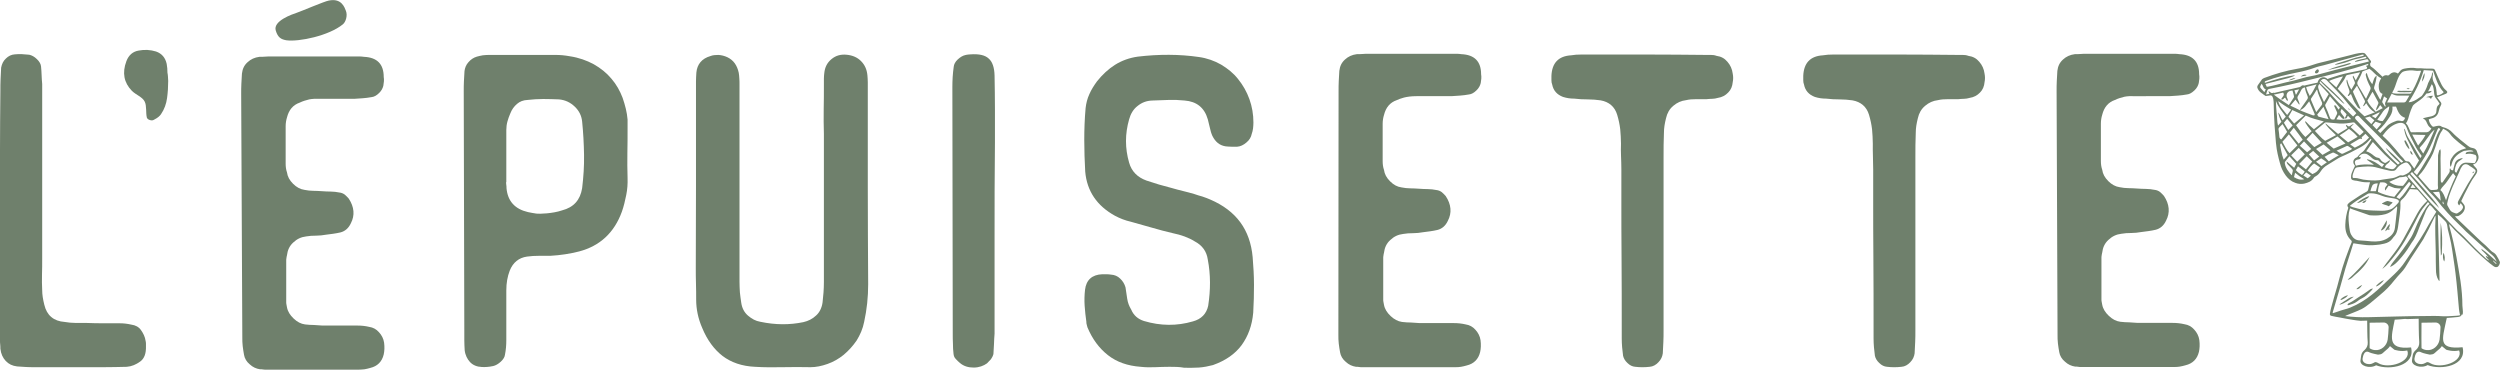
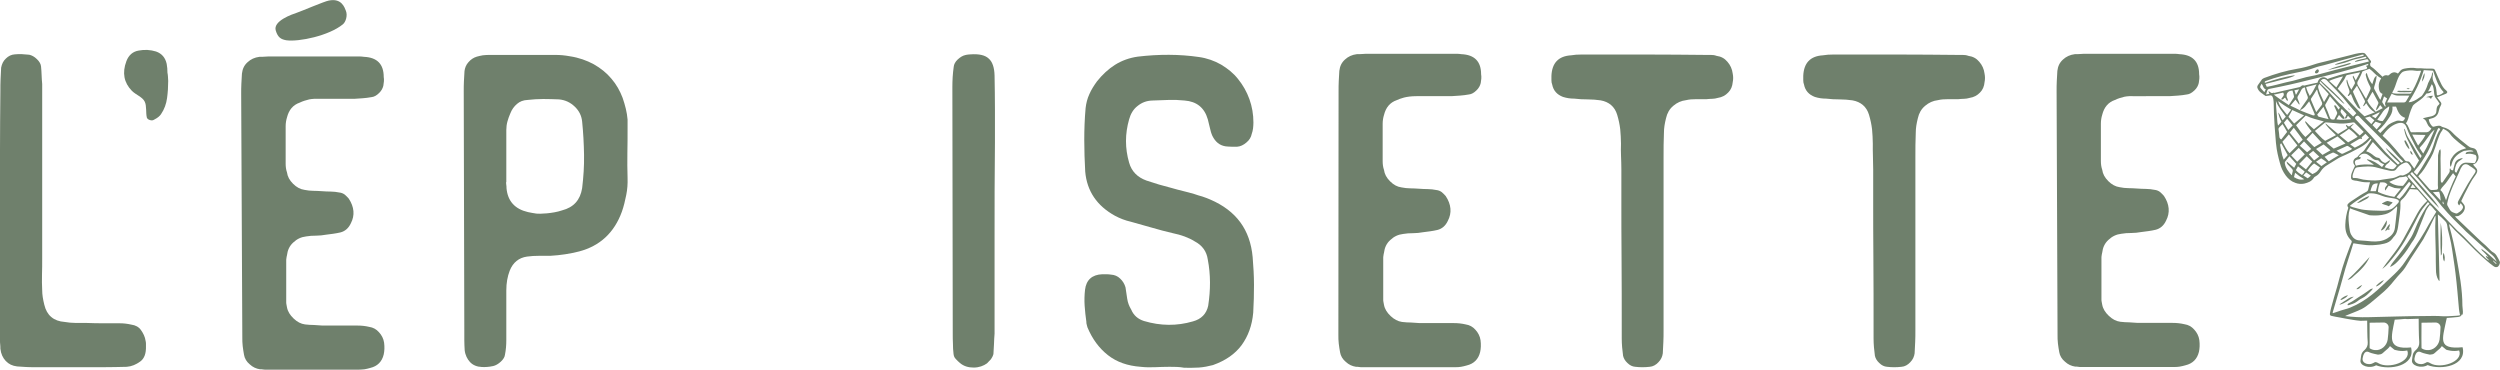
<svg xmlns="http://www.w3.org/2000/svg" version="1.1" id="Calque_1" x="0px" y="0px" viewBox="0 0 1315.4 194.6" style="enable-background:new 0 0 1315.4 194.6;" xml:space="preserve">
  <style type="text/css">
	.st0{fill:#6F806C;}
</style>
  <g>
    <g>
      <g>
        <path class="st0" d="M0,110.4c0-10.6,0-21,0-31.3s0.1-20.7,0.2-31.3c0-2.2,0-4.2,0.1-6.1c0.1-2,0.2-3.9,0.3-6.1     c0.4-2,1.1-3.5,2.5-4.8c1.3-1.3,2.9-2.1,4.7-2.2c1.2-0.1,2.5-0.2,3.8-0.1s2.6,0.2,3.8,0.3c1.3,0.3,2.7,1,4,2.3     c1.3,1.2,2.1,2.6,2.2,3.9c0.1,1.5,0.3,3.1,0.3,4.6s0.2,3.1,0.3,4.6V136c0,2.9,0,5.7-0.1,8.5s0,5.5,0.1,8.2c0,2.3,0.4,4.8,1.1,7.6     c1.3,5.6,4.9,8.7,10.8,9.1c1.8,0.3,3.6,0.5,5.4,0.5c1.7,0,3.6,0,5.4,0c3.1,0.1,6.2,0.2,9.1,0.2c3.1,0,6.2,0,9.1,0     c1.8,0,3.8,0.2,6,0.7c2.2,0.3,3.9,1.2,5.1,2.9s2.1,3.5,2.4,5.6c0.1,0.4,0.2,0.9,0.2,1.5c0,0.5,0,1,0,1.4c0.1,3.7-0.8,6.4-3,8     s-4.5,2.6-7.1,2.8c-2.2,0.1-10.2,0.2-12.2,0.2H18.2c-1.5,0-3.1,0-4.6-0.1s-3.1-0.2-4.6-0.3c-2.5-0.3-4.4-1.2-6-2.9     c-1.5-1.6-2.5-3.7-2.8-6.4c0-0.7,0-1.5-0.1-2.3C0,180.6,0,179.9,0,179.1V110.4z" />
        <path class="st0" d="M266.3,95.8c0,0.6,0,1.1,0.1,1.6s0.1,1,0.1,1.6c0.6,6.8,4.4,11,11.3,12.6c1.5,0.3,3,0.6,4.5,0.8     c1.4,0.2,8.5,0,13.4-1.7c6.2-1.6,9.6-5.5,10.6-11.7c0.7-5.9,1.1-11.6,1-17.5s-0.4-11.6-1-17.5c-0.3-3.1-1.6-5.7-3.9-7.9     s-5-3.5-8.3-3.8c-2.8-0.1-5.5-0.2-8.3-0.2s-5.5,0.2-8.3,0.5c-2.2,0.1-4,0.8-5.5,2.1s-2.7,2.9-3.5,5c-0.6,1.3-1.1,2.8-1.5,4.2     c-0.4,1.4-0.6,3-0.6,4.5v27.4H266.3z M244,48.1c0-1.8,0-3.6,0.1-5.4c0.1-1.7,0.2-3.6,0.3-5.3c0.2-1.6,0.8-3.3,2.1-4.7     c1.2-1.4,2.7-2.4,4.4-2.9c1-0.3,2.1-0.5,3.1-0.7c1-0.1,2.1-0.2,3.1-0.2h35.1c2.5,0,4.9,0.2,7.6,0.7c4.7,0.7,8.9,2.2,12.6,4.2     c3.7,2.1,6.8,4.6,9.3,7.6c2.6,3,4.5,6.4,5.9,10.1c1.3,3.8,2.3,7.6,2.6,11.4v4.6c0,4.4,0,8.8-0.1,13.1c-0.1,4.3,0,8.6,0.1,13     c0.1,3.1-0.1,6.1-0.7,9c-0.6,3-1.3,6-2.3,8.8c-4,11-11.5,18-22.5,20.9c-4.7,1.2-9.8,2-15.2,2.3c-2,0-4,0-6,0s-4.1,0.1-6.2,0.4     c-4.3,0.6-7.4,3.1-9.1,7.4c-1.2,3.1-1.8,6.5-1.8,10.4V179c0,2.6-0.2,5.1-0.7,7.6c-0.1,1.2-0.9,2.5-2.2,3.7c-1.3,1.2-2.7,2-4,2.3     c-2.3,0.5-4.3,0.6-6,0.5c-2.6-0.1-4.7-1-6.2-2.6c-1.4-1.5-2.5-3.6-2.8-6.2c-0.1-1.8-0.2-3.6-0.2-5.4c0-1.7,0-3.6,0-5.4L244,48.1z     " />
-         <path class="st0" d="M366.2,97.9V47.4c0-1.5,0-3,0-4.5c0-1.4,0.1-3,0.2-4.7c0.4-4.4,2.9-7.4,7.4-8.7c1.2-0.5,2.7-0.6,4.2-0.6     c1.6,0.1,3.2,0.5,4.7,1.2s2.9,1.8,3.9,3.2c1,1.4,1.7,3.1,2.1,5c0.1,0.9,0.3,1.8,0.3,2.9c0.1,1,0.1,2.1,0.1,3.1v20v84.1     c0,1.8,0.1,3.6,0.2,5.4c0.2,1.7,0.4,3.6,0.7,5.4c0.4,2.9,1.6,5.2,3.6,6.9s4,2.8,6.4,3.2c8,1.7,15.5,1.7,22.7,0.2     c2.6-0.6,4.8-1.7,6.7-3.5c1.8-1.6,3-4,3.4-6.9c0.4-3.4,0.7-7,0.7-10.8V70.5c-0.1-4.4-0.2-8.8-0.1-13c0.1-4.3,0.1-8.6,0.1-13     c0-1.1,0-2.2,0-3.1c0-1,0.1-2,0.2-2.9c0.3-3.1,1.5-5.5,3.8-7.4s4.9-2.6,8-2.3c3.1,0.3,5.6,1.4,7.5,3.3c2,2,3.1,4.4,3.4,7.5     c0.1,1.2,0.2,2.5,0.2,3.8s0,2.6,0,3.8c0,17.1,0,34.2,0,51.2s0.1,34.1,0.2,51.2c0,6.8-0.7,13.3-2.1,19.7c-0.7,3.7-2.2,7-4,9.9     c-2,2.9-4.2,5.3-6.8,7.5c-2.6,2.1-5.4,3.7-8.5,4.8s-6.1,1.7-8.9,1.7c-4.9-0.1-9.8-0.1-14.6,0c-4.8,0.1-9.8,0.1-14.6-0.2     c-6.9-0.3-12.6-2.3-17.1-5.7c-4.5-3.5-8.1-8.4-10.7-14.7c-2.2-5-3.2-10.1-3.2-14.9c0-2.8,0-5.5-0.1-8.4c-0.1-2.8-0.1-5.6-0.1-8.4     L366.2,97.9z" />
        <path class="st0" d="M501.1,45.8c0-3.5,0.2-7.1,0.7-10.6c0.1-1.3,0.8-2.7,2.1-3.9s2.6-2,3.9-2.3c0.6-0.1,1.1-0.3,1.6-0.3     s0.9-0.1,1.3-0.1c4.4-0.3,7.6,0.4,9.5,2.2c2,1.7,3,4.8,3.1,9c0.1,5.9,0.2,11.7,0.2,17.6s0,11.7,0,17.6     c-0.2,16.8-0.2,33.6-0.2,50.3s0,33.5,0,50.3c-0.1,1.8-0.3,3.6-0.3,5.4c-0.1,1.7-0.2,3.6-0.3,5.3c-0.3,1.1-0.8,2-1.3,2.7     c-0.6,0.7-1.3,1.4-2.1,2.2c-1.8,1.3-4.2,2.2-7,2.2s-5.2-0.7-7.2-2.4c-0.7-0.6-1.5-1.3-2.2-2.1c-0.7-0.7-1.1-1.6-1.2-2.8     c-0.2-1.6-0.3-3.4-0.3-5.3c-0.1-1.8-0.1-3.6-0.1-5.2L501.1,45.8z" />
        <path class="st0" d="M615.4,193c-2.6,0-5.1,0.1-7.6,0.2s-4.9,0.1-7.6-0.2c-6.9-0.5-12.6-2.5-17.2-6.1c-4.6-3.6-8.2-8.4-10.8-14.6     c-0.1-0.5-0.3-0.9-0.4-1.5c-0.2-0.5-0.2-1-0.2-1.5c-0.4-2.8-0.7-5.5-0.9-8.4s-0.1-5.6,0.2-8.4c0.6-5.2,3.7-8,9.1-8.2     c0.7,0,1.5,0,2.3,0s1.5,0.1,2.3,0.2c1.8,0.1,3.5,0.8,4.8,2.1c1.3,1.2,2.3,2.8,2.8,4.6c0.3,2,0.6,4,0.9,6c0.3,2,1,3.9,2.1,5.7     c1.3,3.1,3.6,5,6.7,6c8.7,2.6,17.3,2.7,25.8,0.2c4.4-1.2,7.1-4,8-8.2c1.3-8.4,1.3-16.5-0.2-24.3c-0.6-4.3-2.9-7.5-6.9-9.6     c-3.2-2-7.1-3.4-11.5-4.3c-3.7-0.9-7.4-1.8-11-2.9c-3.7-1-7.4-2.1-11-3.1c-3.1-0.7-5.9-1.8-8.5-3.2c-9.4-5.2-14.7-12.9-15.6-23.2     c-0.3-5.5-0.5-11.1-0.5-16.6s0.2-11.2,0.7-16.8c0.3-2.6,0.9-5,2-7.4c1-2.3,2.4-4.5,4-6.7c2.8-3.5,6-6.5,9.5-8.7s7.6-3.7,12-4.3     c11-1.3,21.8-1.3,32.1,0.2c4.3,0.6,8.2,2,11.7,4c3.5,2.1,6.6,4.6,9,7.7c2.5,3.1,4.5,6.6,5.9,10.5s2.1,8,2.1,12.3     c0,1.1-0.1,2.2-0.2,3.1c-0.1,1-0.4,2-0.7,2.9c-0.3,1.6-1.2,3.2-2.8,4.5c-1.5,1.3-3.2,2.1-4.8,2.2c-1,0-2.2,0-3.1,0     c-1,0-2.1-0.1-3.1-0.2c-3.1-0.5-5.3-2.3-6.9-5.5c-0.6-1.3-1-2.8-1.3-4.2c-0.3-1.4-0.7-3-1.1-4.5c-1.8-6.2-5.9-9.4-12.2-9.9     c-2.9-0.3-5.7-0.4-8.5-0.3c-2.8,0.1-5.6,0.2-8.5,0.3c-3.1,0.1-5.6,1.1-7.8,2.9c-2.2,1.7-3.6,4.1-4.4,7c-2.2,7.7-2.2,15.2,0,22.8     c1.3,4.6,4.4,7.7,9.1,9.4c2.2,0.7,4.3,1.4,6.6,2.1c2.3,0.6,4.4,1.2,6.6,1.8c2,0.6,4,1.1,6,1.6s4,1,6,1.6c1.3,0.5,2.8,0.9,4.2,1.3     c1.4,0.5,2.9,1,4.2,1.6c13.7,5.9,21,15.9,22.3,30.3c0.4,4.9,0.7,9.8,0.7,14.6s-0.1,9.6-0.4,14.6c-0.6,6.8-2.7,12.4-6.1,17.1     c-3.5,4.7-8.4,8.1-15.1,10.5c-2.3,0.6-4.7,1.1-7.4,1.3c-2.6,0.1-5.1,0.2-7.7,0.1C620.5,193,617.9,193,615.4,193z" />
        <path class="st0" d="M704.3,47.9c0-1.6,0-3.5,0.1-5.3s0.2-3.6,0.3-5.3c0.3-2.5,1.2-4.4,3-6c1.6-1.5,3.7-2.5,6.2-2.8     c1,0,2.1,0,3.1-0.1s2.1-0.1,3.1-0.1h44.2c0.7,0,1.5,0,2.3,0s1.5,0.1,2.3,0.2c6.9,0.3,10.4,3.8,10.4,10.6c0.1,0.7,0.2,1.5,0.1,2.3     c-0.1,0.7-0.2,1.5-0.3,2.3c-0.3,1.3-1,2.7-2.3,3.9c-1.2,1.2-2.6,2-3.9,2.1c-1.6,0.3-3.3,0.5-4.7,0.6s-3,0.2-4.5,0.3h-18.4     c-5.6,0-8.6,1.3-10.4,2.1c-3.5,1.2-5.7,3.8-6.7,7.8c-0.4,1.3-0.7,2.9-0.7,4.6v19.7c0,1.6,0.2,3.2,0.7,4.6c0.3,2.2,1.3,4.1,3.2,6     s3.8,2.9,6,3.2c1.5,0.3,3.1,0.5,4.6,0.5s3.1,0.1,4.6,0.2s3.1,0.2,4.6,0.2s3.1,0.2,4.6,0.5c1,0.1,2,0.5,2.8,1.1     c0.7,0.6,1.4,1.3,2.1,2.1c2.9,4.4,3.3,8.8,1.1,13c-1.2,2.6-3.1,4.2-5.5,4.8c-1.2,0.3-2.5,0.5-3.8,0.7s-2.6,0.3-3.8,0.5     c-1.6,0.3-3.5,0.5-5.2,0.5c-1.8,0-3.6,0.1-5.2,0.4c-2.6,0.3-4.8,1.3-6.8,3.2c-2,1.8-3,4.1-3.3,6.7c-0.1,0.6-0.3,1.1-0.3,1.6     c-0.1,0.4-0.1,0.9-0.1,1.3v21.6c0,0.5,0,0.9,0.1,1.3c0.1,0.5,0.2,1,0.3,1.6c0.4,2.2,1.6,4.1,3.5,5.9c1.8,1.7,3.8,2.8,6,3.1     c1.6,0.2,3.3,0.3,4.7,0.3c1.4,0.1,3,0.2,4.5,0.3H765c2,0,4.1,0.2,6.2,0.7c2,0.3,3.7,1.2,5.1,2.8c1.4,1.5,2.4,3.4,2.7,5.5     c0.3,2.3,0.2,4.4-0.2,6.2c-0.9,3.8-3.3,6.2-7.1,7.1c-0.9,0.3-2,0.5-3,0.7s-2.1,0.2-3,0.2h-49.3c-0.4,0-0.9,0-1.3-0.1     c-0.4-0.1-1-0.1-1.6-0.1c-2-0.3-3.8-1.1-5.4-2.6c-1.6-1.3-2.7-3.1-3-5c-0.3-1.5-0.5-3.1-0.7-4.6s-0.2-3.1-0.2-4.6L704.3,47.9z" />
        <path class="st0" d="M852.9,75.6c0-2.6-0.2-5.1-0.4-7.6c-0.3-2.5-0.8-4.9-1.6-7.6c-1.3-4.3-4.3-6.8-8.7-7.6     c-2.2-0.3-4.4-0.5-6.8-0.5c-2.4,0-4.7-0.1-7-0.4c-2.2,0-4.1-0.3-6-0.9c-3.2-1.2-5.1-3.4-5.7-6.5c-0.3-0.7-0.4-1.5-0.4-2.3     s0-1.5,0-2.3c0.3-6.8,3.7-10.4,10.4-10.8c1.6-0.3,3.5-0.4,5.3-0.4s3.6,0,5.2,0c10.1,0,20.1,0,30,0s19.8,0.1,29.8,0.2     c1,0,2.1,0,3.1,0s2.1,0.1,3.1,0.5c2.3,0.3,4.2,1.3,5.7,3.1c1.5,1.7,2.5,3.8,2.8,6.3c0.3,1.5,0.3,3,0,4.4c-0.2,2.2-0.9,4-2.4,5.5     c-1.4,1.5-3.3,2.5-5.4,2.8c-1,0.3-2.1,0.5-3.1,0.5s-2,0.1-2.9,0.2c-1.8,0-3.7,0-5.5,0s-3.6,0.1-5.2,0.5c-2.6,0.3-4.8,1.3-6.8,3     s-3.2,3.8-3.8,6.5c-0.7,2.8-1.1,5.2-1.1,7.6c-0.2,4.4-0.2,8.7-0.2,12.9c0,4.2,0,8.5,0,13v78c0,2.2,0,4.2-0.1,6.1     c-0.1,2-0.2,3.9-0.3,6.1c-0.2,1.6-0.9,3.3-2.3,4.7c-1.3,1.4-2.9,2.3-4.6,2.4c-2.6,0.3-5.1,0.3-7.6,0c-1.5-0.1-2.9-0.8-4.1-2     c-1.2-1.1-2-2.4-2.3-3.8c-0.4-2.9-0.7-6-0.7-9.1c0-17.1,0-31.3-0.1-42.6s-0.1-20.6-0.1-28s0-13.6,0-18.4S852.7,79.7,852.9,75.6z" />
        <path class="st0" d="M985.4,75.6c0-2.6-0.2-5.1-0.4-7.6c-0.3-2.5-0.8-4.9-1.6-7.6c-1.3-4.3-4.3-6.8-8.7-7.6     c-2.2-0.3-4.4-0.5-6.8-0.5c-2.4,0-4.7-0.1-7-0.4c-2.2,0-4.1-0.3-6-0.9c-3.2-1.2-5.1-3.4-5.7-6.5c-0.3-0.7-0.4-1.5-0.4-2.3     s0-1.5,0-2.3c0.3-6.8,3.7-10.4,10.4-10.8c1.6-0.3,3.5-0.4,5.3-0.4s3.6,0,5.2,0c10.1,0,20.1,0,30,0s19.8,0.1,29.8,0.2     c1,0,2.1,0,3.1,0s2.1,0.1,3.1,0.5c2.3,0.3,4.2,1.3,5.7,3.1c1.5,1.7,2.5,3.8,2.8,6.3c0.3,1.5,0.3,3,0,4.4c-0.2,2.2-0.9,4-2.4,5.5     c-1.4,1.5-3.3,2.5-5.4,2.8c-1,0.3-2.1,0.5-3.1,0.5s-2,0.1-2.9,0.2c-1.8,0-3.7,0-5.5,0c-1.8,0-3.6,0.1-5.2,0.5     c-2.6,0.3-4.8,1.3-6.8,3s-3.2,3.8-3.8,6.5c-0.7,2.8-1.1,5.2-1.1,7.6c-0.2,4.4-0.2,8.7-0.2,12.9c0,4.2,0,8.5,0,13v78     c0,2.2,0,4.2-0.1,6.1c-0.1,2-0.2,3.9-0.3,6.1c-0.2,1.6-0.9,3.3-2.3,4.7c-1.3,1.4-2.9,2.3-4.6,2.4c-2.6,0.3-5.1,0.3-7.6,0     c-1.5-0.1-2.9-0.8-4.1-2c-1.2-1.1-2-2.4-2.3-3.8c-0.4-2.9-0.7-6-0.7-9.1c0-17.1,0-31.3-0.1-42.6s-0.1-20.6-0.1-28s0-13.6,0-18.4     S985.3,79.7,985.4,75.6z" />
        <path class="st0" d="M1082.1,47.9c0-1.6,0-3.5,0.1-5.3s0.2-3.6,0.3-5.3c0.3-2.5,1.2-4.4,3-6c1.6-1.5,3.7-2.5,6.2-2.8     c1,0,2.1,0,3.1-0.1s2.1-0.1,3.1-0.1h44.2c0.7,0,1.5,0,2.3,0s1.5,0.1,2.3,0.2c6.9,0.3,10.4,3.8,10.4,10.6c0.1,0.7,0.2,1.5,0.1,2.3     c-0.1,0.7-0.2,1.5-0.3,2.3c-0.3,1.3-1,2.7-2.3,3.9s-2.6,2-3.9,2.1c-1.6,0.3-3.3,0.5-4.7,0.6s-3,0.2-4.5,0.3H1123     c-1.8-0.1-3.6,0-5.2,0.3c-1.6,0.4-3.4,0.9-5,1.7c-3.5,1.2-5.7,3.8-6.7,7.8c-0.4,1.3-0.7,2.9-0.7,4.6v19.7c0,1.6,0.2,3.2,0.7,4.6     c0.3,2.2,1.3,4.1,3.2,6c1.8,1.8,3.8,2.9,6,3.2c1.5,0.3,3.1,0.5,4.6,0.5s3.1,0.1,4.6,0.2s3.1,0.2,4.6,0.2s3.1,0.2,4.6,0.5     c1,0.1,2,0.5,2.8,1.1c0.7,0.6,1.4,1.3,2.1,2.1c2.9,4.4,3.3,8.8,1.1,13c-1.2,2.6-3.1,4.2-5.5,4.8c-1.2,0.3-2.5,0.5-3.8,0.7     s-2.6,0.3-3.8,0.5c-1.6,0.3-3.5,0.5-5.2,0.5c-1.8,0-3.6,0.1-5.2,0.4c-2.6,0.3-4.8,1.3-6.8,3.2c-2,1.8-3,4.1-3.3,6.7     c-0.1,0.6-0.3,1.1-0.3,1.6c-0.1,0.4-0.1,0.9-0.1,1.3v21.6c0,0.5,0,0.9,0.1,1.3c0.1,0.5,0.2,1,0.3,1.6c0.4,2.2,1.6,4.1,3.5,5.9     s3.8,2.8,6,3.1c1.6,0.2,3.3,0.3,4.7,0.3c1.4,0.1,3,0.2,4.5,0.3h18.4c2,0,4.1,0.2,6.2,0.7c2,0.3,3.7,1.2,5.1,2.8     c1.4,1.5,2.4,3.4,2.7,5.5c0.3,2.3,0.2,4.4-0.2,6.2c-0.9,3.8-3.3,6.2-7.1,7.1c-0.9,0.3-2,0.5-3,0.7s-2.1,0.2-3,0.2h-49.1     c-0.4,0-0.9,0-1.3-0.1s-1-0.1-1.6-0.1c-2-0.3-3.8-1.1-5.4-2.6c-1.6-1.3-2.7-3.1-3-5c-0.3-1.5-0.5-3.1-0.7-4.6s-0.2-3.1-0.2-4.6     L1082.1,47.9z" />
        <g>
          <path class="st0" d="M126.9,49.3c0-1.6,0-3.5,0.1-5.3s0.2-3.6,0.3-5.3c0.3-2.5,1.2-4.4,3-6c1.6-1.5,3.7-2.5,6.2-2.8      c1,0,2.1,0,3.1-0.1s2.1-0.1,3.1-0.1h44.2c0.7,0,1.5,0,2.3,0c0.7,0,1.5,0.1,2.3,0.2c6.9,0.3,10.4,3.8,10.4,10.6      c0.1,0.7,0.2,1.5,0.1,2.3c-0.1,0.7-0.2,1.5-0.3,2.3c-0.3,1.3-1,2.7-2.3,3.9c-1.2,1.2-2.6,2-3.9,2.1c-1.6,0.3-3.3,0.5-4.7,0.6      s-3,0.2-4.5,0.3h-18.4c-1.8-0.1-3.6,0-5.2,0.3c-1.6,0.4-3.4,0.9-5,1.7c-3.5,1.2-5.7,3.8-6.7,7.8c-0.4,1.3-0.7,2.9-0.7,4.6v19.7      c0,1.6,0.2,3.2,0.7,4.6c0.3,2.2,1.3,4.1,3.2,6c1.8,1.8,3.8,2.9,6,3.2c1.5,0.3,3.1,0.5,4.6,0.5s3.1,0.1,4.6,0.2s3.1,0.2,4.6,0.2      s3.1,0.2,4.6,0.5c1,0.1,2,0.5,2.8,1.1c0.7,0.6,1.4,1.3,2.1,2.1c2.9,4.4,3.3,8.8,1.1,13c-1.2,2.6-3.1,4.2-5.5,4.8      c-1.2,0.3-2.5,0.5-3.8,0.7s-2.6,0.3-3.8,0.5c-1.6,0.3-3.5,0.5-5.2,0.5c-1.8,0-3.6,0.1-5.2,0.4c-2.6,0.3-4.8,1.3-6.8,3.2      c-2,1.8-3,4.1-3.3,6.7c-0.1,0.6-0.3,1.1-0.3,1.6c-0.1,0.4-0.1,0.9-0.1,1.3v21.6c0,0.5,0,0.9,0.1,1.3c0.1,0.5,0.2,1,0.3,1.6      c0.4,2.2,1.6,4.1,3.5,5.9s3.8,2.8,6,3.1c1.6,0.2,3.3,0.3,4.7,0.3c1.4,0.1,3,0.2,4.5,0.3h18.4c2,0,4.1,0.2,6.2,0.7      c2,0.3,3.7,1.2,5.1,2.8c1.4,1.5,2.4,3.4,2.7,5.5c0.3,2.3,0.2,4.4-0.2,6.2c-0.9,3.8-3.3,6.2-7.1,7.1c-0.9,0.3-2,0.5-3,0.7      c-1,0.1-2.1,0.2-3,0.2h-49.1c-0.4,0-0.9,0-1.3-0.1c-0.4-0.1-1-0.1-1.6-0.1c-2-0.3-3.8-1.1-5.4-2.6c-1.6-1.3-2.7-3.1-3-5      c-0.3-1.5-0.5-3.1-0.7-4.6s-0.2-3.1-0.2-4.6L126.9,49.3z" />
          <path class="st0" d="M145.1,16.1c-1.6-5.1,8.7-8.6,11.1-9.4c2.4-0.8,14.5-6,16.8-6.4c6.7-1.4,8.3,3.6,9,5.4      c1,2.5-0.1,5.9-1.6,7.1c-7.3,6-23.1,9.3-29.7,8.4C147.8,20.7,146.2,19.7,145.1,16.1z" />
        </g>
        <path class="st0" d="M88.5,42.6c0,3.1-0.2,6.1-0.6,9c-0.4,3-1.4,5.9-3.2,8.5C84.1,61,83,62,81.2,62.9c-0.6,0.4-1.3,0.6-2.2,0.3     c-0.8-0.2-1.4-0.6-1.7-1.2c-0.7-2.6,0-6.3-1.2-8.6c-1.2-2.4-4.6-3.5-6.7-5.6c-4.2-4.3-5.2-9.5-2.9-15.6c1.2-3.2,3.4-5.1,6.5-5.6     c3.1-0.6,6.2-0.4,9.1,0.5c3.1,1.1,4.9,3.3,5.6,6.5c0.3,1.5,0.4,3.1,0.4,4.6C88.4,39.6,88.4,41.1,88.5,42.6z" />
      </g>
    </g>
    <g>
      <path class="st0" d="M1315.3,137.7c-0.5-1.2-1.2-2.4-1.9-3.5c-0.3-0.5-0.9-1-1.4-1.3c-0.8-0.4-1.4-1-2-1.6    c-0.7-0.7-1.4-1.4-2.1-2.1c-1.5-1.3-3-2.6-4.4-4c-3.7-3.5-7.4-7.1-11.1-10.6c-0.3-0.3-0.5-0.5-0.7-0.8c0.8-0.1,1.6,0,2.1-0.3    c1.3-0.7,2.4-1.7,2.9-3.1c0.4-1.1,0.3-2.2-0.5-3.1c-0.4-0.5-0.8-1-1.2-1.5c0.6-1.2,1.1-2.4,1.7-3.6c1.8-3.4,3.4-7,5.8-10.1    c0.3-0.4,0.5-0.8,0.7-1.2c0.4-0.9,0.3-1.7-0.4-2.5c-0.6-0.5-1-1.2-1.6-1.8c0.3-0.2,0.6-0.3,0.8-0.4c0.4-0.2,0.8-0.4,1-0.7    c1.1-1.4,1.5-2.9,0.7-4.5c-0.1-0.2-0.1-0.4-0.2-0.6c-0.3-1.5-1.2-2.4-2.8-2.6c-0.8-0.1-1.5-0.5-2.1-1c-1.3-1.1-2.7-2.1-4-3.2    c-1.4-1.2-2.9-2.4-4.1-3.7c-1.4-1.6-3.1-2.5-5.1-3c-0.2-0.1-0.5-0.1-0.6-0.2c-0.6-0.6-1.4-0.6-2.1-0.5c-0.6,0.1-1.3,0.2-1.9,0.4    c-0.5,0.2-0.9,0-1.2-0.3c-0.9-1-1.5-2.1-1.7-3.5c0.5-0.2,1-0.4,1.5-0.5c2.2-0.5,3.4-1.9,3.8-4c0.2-1,0.6-2,1.1-2.9    c0.4-0.7,0.3-1.2-0.2-1.8c-0.7-0.8-1.2-1.7-1.8-2.4c1.7-0.7,3.2-1.3,4.7-1.9c0.8-0.4,0.9-1,0.2-1.6c-1.4-1.1-2.3-2.5-3-4.1    c-1-1.9-1.8-4-2.7-6c-0.6-1.4-0.7-1.5-2.2-1.5c-0.7,0-1.4,0-2.1,0c-1.2,0-2.4-0.1-3.7-0.2c-0.7,0-1.4,0.1-2,0    c-2.1-0.4-4.3-0.2-6.4,0.2c-0.9,0.2-1.7,0.5-2.3,1.3c-0.3,0.4-0.7,0.8-1.1,1.3c-1.2-0.8-2.3-0.9-3.5-0.2c-0.4,0.2-0.7,0.6-1.1,0.9    c-0.2,0.2-0.6,0.4-0.8,0.3c-1-0.3-1.9-0.1-2.7,0.7c-0.6-0.6-1.2-1.1-1.8-1.7c-1.4-1.3-2.7-2.7-4.3-3.7c-0.2-0.1-0.4-0.5-0.4-0.7    c0-0.5-0.2-1,0.3-1.4c0.2-0.1,0.2-0.7,0-0.9c-0.9-1.2-1.8-2.4-2.8-3.6c-0.4-0.5-1-0.6-1.7-0.6c-2.4,0.1-4.7,0.8-7,1.4    c-4.1,1-8.2,2.1-12.3,3.1c-2,0.5-4,0.9-6,1.6c-2.9,1-5.9,1.8-9,2.3c-5.9,1-11.6,2.7-17.2,4.8c-0.4,0.2-0.9,0.4-1.2,0.7    c-0.8,1-1.4,2.1-2.2,3.1c-0.4,0.6-0.4,1.2-0.1,1.8c0.5,1.2,1.4,2,2.5,2.7c0.5,0.4,1,0.8,1.7,1.2c0.6-0.1,1.5-0.1,2.3-0.3    c0.7-0.1,1,0.2,1.3,0.7c0.5,1,0.5,1.9,0.6,2.9c0.1,4.1,0.2,8.2,0.5,12.4c0.2,3,0.5,5.9,0.7,8.9c0,0.3,0.1,0.6,0.1,0.8    c0.3,3.4,1.1,6.6,2,9.9c0.6,2.4,1.6,4.6,3.1,6.6c1.3,1.7,2.9,3.1,5,3.8c1.5,0.6,3.1,0.7,4.7,0.4c2-0.5,3.8-1.1,5-3    c0.2-0.4,0.7-0.7,1.1-0.9c1.1-0.6,1.9-1.5,2.6-2.6c0.9-1.4,2.1-2.5,3.5-3.3c1.7-1,3.3-2,5-3.1c0.6-0.4,1.3-0.8,2-1.1    c3.5-1.5,6.9-3.2,10.2-5c1.6-0.9,3.2-2,4.4-3.4c0.3-0.4,0.7-0.8,1.1-1.2c0.7,0.3,0.3,0.7,0.1,1c-1.1,1.7-2.3,3.3-3.4,5    c-0.4,0.5-0.8,0.9-1.4,1.3s-1.2,1-1.7,1.6c-0.3,0.4-0.5,0.8-1.1,1c-1.5,0.6-2.1,2.4-1.1,3.8c0.2,0.3,0.3,0.5,0.4,0.6    c-0.6,1.3-1.3,2.5-1.7,3.7c-0.3,0.7-0.4,1.5-0.4,2.3c0,1.1,0.5,1.4,1.5,1.6c0.5,0.1,0.9,0.2,1.4,0.2c1.9,0.4,3.7,0.9,5.6,0.8    c0.5,0,1,0,1.5,0c-0.3,1.3-0.7,2.4-0.9,3.6c-0.1,0.6-0.4,1.1-1,1.4c-1.1,0.6-2.2,1.2-3.3,1.9c-1.7,1.1-3.4,2.2-5,3.3    c-0.5,0.3-0.9,0.7-1.3,1.1c-0.5,0.5-0.5,0.9-0.2,1.6c0.1,0.2,0.2,0.4,0.3,0.5c-1,3-1.5,5.9-1.6,8.9c-0.1,3.2,0.7,6,3.1,8.3    c0.4,0.3,0.3,0.7,0.2,1.1c-0.6,1.4-1.2,2.8-1.7,4.3c-1.1,2.9-2.2,5.9-3.1,8.9c-1,3.3-1.9,6.7-2.8,10.1c-1.1,3.7-2.2,7.5-3.2,11.2    c-0.3,1-0.4,1.9-0.6,2.9c-0.1,0.7,0.1,1,0.8,1.2c1.4,0.3,2.7,0.6,4.1,0.8c2.4,0.5,4.8,0.9,7.2,1.3c1.3,0.2,2.6,0.4,4,0.5    c0,0,1.5,0,3.5-0.1l0,0c0.1,3.7,0,7.9,0.3,11.5c0.1,1.5-0.5,2.9-1.6,3.9c-2.2,1.8-1.8,3.3-2.2,5.4c-0.6,3,4.8,4.7,8.2,2.7    c7.1,2.8,20.8,0.4,18.4-9.4c-12.9,1.3-10.4-5.4-8.6-14.6c1.8-0.1,3.6-0.2,5.4-0.4c0.3,0,0.6,0,1,0.1l6.2-0.2c0-0.1,0,8.7,0.3,12.4    c0.1,1.5-0.5,2.9-1.6,3.9c-2.2,1.8-1.8,3.3-2.2,5.4c-0.6,3,4.8,4.7,8.2,2.7c7.1,2.8,20.8,0.4,18.4-9.4    c-13.2,1.3-10.6-4.2-8.7-13.7l0.4-1.7c1.9-0.1,3.8-0.3,5.8-0.5c0.5,0,0.9-0.2,1.4-0.4c0.4-0.2,0.6-0.5,0.4-0.9    c0.5,0.4,0.7,0,0.8-0.4c0.1-0.7,0.1-1.3,0-2c0-0.8-0.2-1.5-0.2-2.3c0-4.3-0.4-8.6-1-12.9c-0.6-4.2-1.4-8.4-2.1-12.5    c-0.5-2.8-1.1-5.5-1.7-8.3c-0.6-2.7-1.3-5.3-2-7.9c-0.1-0.3-0.1-0.7-0.2-1.3c0.5,0.5,0.9,0.8,1.2,1.2c0.6,0.7,1.2,1.4,1.8,2    c1.6,1.6,3.2,3,4.8,4.6c3.9,4,7.8,7.9,12,11.5c1.1,1,2.3,1.9,3.5,2.8c0.3,0.2,0.6,0.4,0.9,0.5s0.7,0.1,1,0    C1314.6,140.5,1315.6,138.6,1315.3,137.7z M1301.8,88.9c0.9,0.7,1,1.1,0.4,2.1c-0.7,1.1-1.5,2.2-2.2,3.3c-0.5,0.8-1,1.6-1.5,2.4    c-1.7,2.9-3.3,5.9-4.9,8.8c-0.6,1.1-0.6,1.6,0.3,2.6c0.3-0.4,0.5-0.8,0.8-1.2c0.3,0.4,0.6,0.7,0.8,1c0.6,0.8,0.6,1.3,0,2.2    c-0.6,1-1.6,1.5-2.5,2.1c-0.2,0.1-0.6,0.2-0.8,0.1c-1.2-0.4-2.4-0.7-3.1-1.8c-0.5-0.8-0.9-1.6-1.4-2.5c-0.1-0.3-0.1-0.6-0.1-0.9    c0.3-1.2,0.5-2.5,0.9-3.7c1.2-3.6,2.7-7,4.3-10.4c0.7-1.4,1.3-2.9,1.9-4.3c0.2-0.4,0.4-0.7,0.6-1c1.1-1.8,2.8-1.6,4.3-0.3    C1300.4,87.8,1301.1,88.4,1301.8,88.9z M1284,100c0.9-1.7,2.4-2.8,3.4-4.3s2.1-3,3.3-4.6c0.5,0.6,0.9,1.1,1.4,1.7    c-2,4-3.6,8.1-5.1,12.6C1286.2,103.4,1285.7,101.4,1284,100z M1285.9,107.5c-0.8-0.3-0.9-0.8-0.5-1.6    C1285.6,106.5,1285.8,106.9,1285.9,107.5z M1284.2,105.6c-1.3-1.4-2.7-2.9-4.1-4.5c1.2-0.1,2.2-0.1,3.3-0.2    C1283.9,102.4,1284.1,103.9,1284.2,105.6z M1285,68.6c0.2-0.2,0.3-0.6,0.4-0.9c1.3,0.6,2.6,1.3,3.5,2.5c1.3,1.9,3,3.3,4.8,4.8    c1.2,1,2.6,2,3.9,3c-0.9,0.3-1.7,0.5-2.5,0.8c-2.4,1-4.2,2.6-5.4,4.8c-0.7,1.2-0.8,2.6-0.4,4.2c0.5-0.5,0.6-1.1,0.7-1.6    c0.9-3.5,3.4-5.4,6.4-6.8c1.4-0.1,2.9-0.6,4.3-0.2c0.2,0.1,0.4,0.2,0.6,0.3c0,0,0.1,0.1,0.1,0.2c-3.5,0.1-3.9,0.2-4.1,1.4    c0.8-0.1,1.7-0.3,2.5-0.2c0.9,0.1,1.8,0.3,2.6,0.6c0.3,0.1,0.5,0.6,0.6,0.9c0.2,1.1-0.1,2-0.6,3c-0.2,0.4-0.6,0.5-1,0.4    c-1.1-0.1-2.1-0.1-3.2-0.2c-1.8-0.2-3.2,0.6-4.1,2.1c-0.5,0.9-1,1.8-1.4,2.7c-0.1,0.2-0.2,0.3-0.3,0.5c-0.6-0.3-0.9-0.7-0.8-1.3    c0.3-2.1,0.8-4.1,2.8-5.2c0.6-0.3,1.1-0.8,1.5-1.3c-1.8,0.3-3.5,0.9-4.2,2.7c-0.4,1.2-0.6,2.4-1,3.8c-0.7,0.1-1.3-0.2-1.6-1.2    c-0.1,0.5-0.3,0.8-0.2,1c0.2,0.7-0.1,1.3-0.5,1.9c-1,1.5-2.1,3-3.1,4.5c-0.1,0.2-0.3,0.3-0.5,0.4c-0.6-0.4-0.6-1-0.6-1.5    c0-3.8,0-7.5-0.1-11.3c0-1.2,0.1-2.4,0.1-3.6c0-0.4-0.1-0.7-0.2-1.3c-0.3,0.4-0.6,0.5-0.6,0.7c-0.2,0.8-0.5,1.7-0.6,2.5    c0,5.1-0.1,10.4-0.1,15.7c0,0.5,0.1,0.9,0.1,1.4s-0.2,0.9-0.7,1c-0.9,0.1-1.8,0.2-2.7,0.2c-0.3,0-0.8-0.2-1-0.4    c-2-2.2-4-4.5-6-6.8c0.1-0.2,0.3-0.5,0.4-0.6c2.1-2,3.5-4.5,4.9-7c0.9-1.5,1.8-3,2.5-4.6c0.9-2.2,1.6-4.5,2.3-6.7    C1283.2,72,1283.8,70.1,1285,68.6z M1282.5,68.2c0.1-0.3,0.4-0.6,0.6-0.9c0.3,0.2,0.6,0.4,0.8,0.5c0,0.2,0,0.2,0,0.3    c-1.2,1.6-1.8,3.4-2.5,5.2c-0.9,2.6-1.5,5.3-2.9,7.8c-1.4,2.4-2.8,4.7-4.2,7c-0.8,1.3-1.7,2.6-2.6,4c-0.6-0.6-1.1-1.1-1.7-1.6    c0.2-0.3,0.5-0.6,0.7-0.8c2.6-3,4.7-6.3,6.6-9.7c1-1.8,1.8-3.8,2.7-5.7C1280.8,72.2,1281.7,70.2,1282.5,68.2z M1207.8,52.4    c0.6,0.9,1.3,1.7,1.9,2.6c0.1-0.1,0.2-0.1,0.3-0.2c-0.3-0.9-0.6-1.8-1-2.7c-0.3-0.6-0.2-1.1,0.1-1.6c0.6-1,1.2-2,1.7-3.1    c0.4-0.8,1-1.3,2-1.4c0.1,1.6,0.7,3,1.3,4.5c0.3,0.7,0.3,1.2-0.2,1.9c-1.1,1.5-2.2,3.1-3.3,4.7c-0.2,0.3-0.3,0.6-0.5,0.9    c-0.7-0.4-1.5-0.7-2.2-1.1c-0.9-0.4-1.8-0.8-2.8-1.3C1206,54.5,1206.9,53.5,1207.8,52.4z M1207.2,47.5c0.8-0.2,1.5-0.3,2.5-0.5    c-0.6,1-1,1.9-1.5,2.7c-0.1,0-0.2,0-0.3,0C1207.7,48.9,1207.5,48.2,1207.2,47.5z M1233.4,61.6c-0.4-0.6-0.9-1.1-1.3-1.7    c-0.8-1.1-0.8-1.2,0-2.6c0.9,1,1.7,1.9,2.6,2.8c-0.3,0.7-0.6,1.5-1,2.2c1.2,0.3,1.2-0.8,1.7-1.4c0.6,0.6,1.1,1.2,1.7,1.8    c-2.6,0.2-5.1,0.6-7.8,0.1c0.5-0.8,1-1.6,1.4-2.3c0.6,0.6,1,1.1,1.5,1.6c0.4,0.3,0.9,0.8,1.4,0.2    C1233.6,62.1,1233.5,61.8,1233.4,61.6z M1230.6,57.7c-0.9-0.7-1.1-1.9-2-2.4c-0.5,0.2-0.5,0.5-0.3,0.8c0.4,0.9,0.8,1.7,1.2,2.6    c0.3,0.5,0.3,0.9,0.1,1.4c-0.5,0.9-0.9,1.8-1.4,2.8c-0.2,0-0.4,0-0.6,0c-0.9,0.1-1.5-0.3-1.8-1.3c-0.6-1.9-1.4-3.7-2.2-5.5    c-0.3-0.6-0.2-1.1,0.2-1.6c0.6-0.9,1-1.9,1.6-2.9c0.2-0.3,0.3-0.6,0.5-1c1.8,2.1,3.5,4.1,5.3,6.1    C1230.9,56.9,1230.8,57.2,1230.6,57.7z M1212.3,60.7c-1.7,1.4-3.4,2.8-5.2,4.3c-1-1.1-2-2.3-3-3.5c0.7-1.2,1.3-2.4,2-3.6    C1208.2,58.8,1210.2,59.8,1212.3,60.7z M1210.1,58c1.1-0.4,2-1.1,2.8-2c0.7-0.8,1.3-1.8,2.1-2.7c0.2,0.4,0.3,0.8,0.5,1.1    c0.8,1.8,1.5,3.6,2.3,5.4c0.1,0.2,0.1,0.5,0.1,0.8c-0.3,0-0.6,0.2-0.9,0.1c-2-0.7-4-1.5-6-2.3C1210.7,58.1,1210.4,58.1,1210.1,58z     M1211.6,73.5c-0.7,0.7-1.4,1.3-2.1,2.1c-1.6-1.9-3.1-3.8-4.7-5.8c0.7-0.9,1.4-1.7,2.1-2.6C1208.5,69.3,1210.1,71.4,1211.6,73.5z     M1212.3,74.4c1.3,1.4,2.5,2.7,3.8,4c-0.8,0.6-1.6,1.2-2.2,1.7c-1.3-1.1-2.5-2.2-3.8-3.4C1210.9,75.9,1211.6,75.2,1212.3,74.4z     M1213.6,73.3c1.1-1.2,2.1-2.2,3.2-3.4c1.6,1.8,3.2,3.4,4.8,5.2c-1.3,0.8-2.5,1.5-3.9,2.3C1216.3,76,1214.9,74.7,1213.6,73.3z     M1213.1,63.8c-0.1,0-0.2,0.1-0.2,0.1c0.1,0.3,0,0.6,0.2,0.8c0.6,1,1.3,2,2,2.9c0.3,0.5,0.7,0.9,1.2,1.4c-1.1,1.1-2.1,2.1-3.3,3.1    c-1.9-1.8-3.3-3.9-4.9-6.2c1.7-1.7,3.4-3.4,5.1-5.1c3,1.5,6.2,2.2,9.5,3.1c-1.8,1.4-3.5,2.7-5.2,4.1    C1215.9,66.7,1214.5,65.3,1213.1,63.8z M1220,61.4c-0.3-0.1-0.5-0.7-0.8-1.1c1.1-1.4,2.2-2.7,3.3-4.1c0.9,2.2,1.7,4.2,2.7,6.5    C1223.3,62.2,1221.6,61.9,1220,61.4z M1222.8,53.7c-1.1-2.6-2.4-4.8-3-7.3c-0.2-0.8-0.1-1.5,0.6-2.2c1.7,1.8,3.3,3.6,4.9,5.3    C1224.4,51,1223.6,52.3,1222.8,53.7z M1221.7,53.8c0.2,0.6,0.2,1.1-0.2,1.6c-0.9,1.1-1.8,2.3-2.8,3.6c-0.5-1.2-1-2.4-1.5-3.5    c-0.4-0.9-0.8-1.9-1.2-2.8c-0.1-0.3-0.2-0.6,0.1-1c1-1.4,1.9-2.9,2.8-4.4c0-0.1,0.1-0.1,0.3-0.1    C1219.6,49.5,1220.8,51.6,1221.7,53.8z M1215.3,50.5c-0.8-1.5-1.5-3-1.9-4.7c1.8-0.5,3.6-0.9,5.5-1.4    C1217.7,46.5,1216.9,48.6,1215.3,50.5z M1205.5,57.7c-0.7,0.9-1.3,1.8-2.1,2.8c-1.8-2.4-4-4.4-4.7-7.3c1.1,0.8,2.2,1.6,3.3,2.3    C1203.1,56.2,1204.2,56.9,1205.5,57.7z M1206.3,66c-0.8,0.8-1.5,1.5-2.3,2.4c-0.8-1.3-1.6-2.6-2.3-3.8c0.6-0.7,1.1-1.4,1.7-2.1    C1204.4,63.7,1205.3,64.8,1206.3,66z M1204.3,70.7c1.5,1.9,3,3.8,4.5,5.8c-1.4,1.4-2.7,2.7-4.1,4.1c-1.7-1.7-2.6-3.9-3.8-6    C1202.1,73.4,1203.1,72.1,1204.3,70.7z M1209.5,77.8c0.9,1,2.1,2.1,3.2,3.4c-1.4,1.4-2.7,2.6-4,3.9c-1.1-1.1-2.2-2.3-3.2-3.4    C1206.9,80.4,1208.2,79.1,1209.5,77.8z M1209.1,87.5c1.2,0.9,2.4,1.8,3.5,2.7c-0.2,0.8-0.8,1.3-1.4,1.9c-1.2-0.7-2.3-1.5-3.2-2.6    C1208.4,88.8,1208.8,88.1,1209.1,87.5z M1209.7,86.3c1.4-1.4,2.7-2.7,4-4.1c1,1,1.9,1.9,2.9,2.8c-1.1,1.4-2.2,2.7-3.3,4.1    C1212.2,88.2,1211,87.3,1209.7,86.3z M1214.8,81.2c0.7-0.5,1.5-1.2,2.3-1.8c1.1,1.1,2.1,2,3.2,3c-0.9,0.7-1.7,1.3-2.7,2    C1216.7,83.4,1215.8,82.3,1214.8,81.2z M1218.6,78.4c1.4-0.9,2.7-1.6,4-2.4c1.3,1.1,2.4,2,3.6,3.1c-1.4,0.8-2.7,1.6-4.2,2.4    C1220.9,80.5,1219.9,79.5,1218.6,78.4z M1224.2,75.1c2-1.1,3.8-2.2,5.7-3.3c1.4,1.2,2.7,2.3,4.2,3.7c-2.2,1-4.1,1.8-6.2,2.7    C1226.8,77.3,1225.5,76.3,1224.2,75.1z M1231,71.2c0.9-0.6,1.7-1.1,2.5-1.6s1.5-1.1,2.4-1.8c1.7,1.2,3.2,2.5,4.6,4.2    c-1.7,1-3.3,2-5,2.9C1233.9,73.6,1232.5,72.5,1231,71.2z M1236.8,66.9c0.5-0.5,1.1-1.1,1.7-1.7c-1.1,0.2-1.7,1-2.6,1.4    c-0.5-0.3-1-0.6-1.5-0.9c-0.3,0.8,0.6,1,0.7,1.8c-1.6,1-3.2,2-4.9,3c-2.2-1.9-4.3-3.7-6.6-5.6c0.1,0.4,0.1,0.6,0.2,0.7    c0.6,0.7,1.1,1.4,1.8,2.1c1.1,1.1,2.3,2.2,3.5,3.4c-2,1-3.8,2-5.7,3c-2.1-1.4-3.6-3.4-5.4-5.2c1.8-1.5,3.5-2.9,5.2-4.3    c0.2-0.2,0.6-0.2,0.9-0.2c2.3,0.2,4.7,0.4,7,0.6c2.3,0.1,4.7-0.2,7-0.6c0.3,0,0.7,0,0.8,0.2c1.6,1.5,3.1,3.1,4.8,4.8    c-0.8,0.7-1.5,1.3-2.1,1.9C1240,69.8,1238.4,68.4,1236.8,66.9z M1238.1,61.3c-1-0.9-2-2-3.1-3c-0.7-0.7-1.5-1.3-2.1-2.1    c-0.8-1-1.9-1.6-2.7-2.5c-0.9-0.9-1.7-1.8-2.6-2.8s-1.7-2-2.6-3c-1.3-1.3-2.6-2.6-4-3.9c-0.3-0.3-0.8-0.6-0.2-1.3    c0.8,0.8,1.6,1.7,2.4,2.4c1.7,1.6,3.3,3.2,5,4.7c1.3,1.3,2.6,2.5,3.9,3.8c0.4,0.4,0.9,0.9,1.5,1c-3.7-4.6-8.3-8.3-12.5-12.3    c1.1-1,2.2-1,3.2,0c1.8,1.8,3.5,3.7,5.3,5.5c2.2,2.3,4.3,4.7,6.2,7.2c1.1,1.4,2.4,2.7,3.6,4.1c0.2,0.2,0.3,0.4,0.4,0.5    C1239.3,60.2,1238.7,60.7,1238.1,61.3z M1225.5,42.6c0.7-0.5,5.5-2.1,7.3-2.4c-1.1,1.9-2.3,3.8-3.5,5.8    C1228,44.8,1226.8,43.7,1225.5,42.6z M1230,46.7c1-1.4,2-2.8,3-4.2c0.4-0.6,0.8-1.3,1.1-2c0.2-0.6,0.5-1,1.2-1.1    c2.1-0.4,4.2-0.9,6.5-1.4c-0.8,1.4-1.5,2.7-2.3,4.3c-0.5-0.9-0.9-1.7-1.3-2.5c-0.4,0.3-0.3,0.8-0.1,1.2c0.2,0.6,0.5,1.3,0.8,1.9    c0.2,0.5,0.3,0.9,0,1.3c-0.6,1-1.1,1.9-1.7,3c-1.1-1.7-1.8-3.4-2.2-5.2c-0.1,0-0.2,0-0.3,0c0,0.4-0.1,0.8,0,1.2    c0.3,1.3,0.7,2.5,1.2,3.7c0.4,1,0.5,1.9-0.2,2.7c-0.2,0.2-0.3,0.5-0.4,0.9c0.9,0.1,1-0.8,1.7-1c0.3,0.7,0.6,1.4,0.9,2.2    c0.6,1.6,1.4,3,2.4,4.4c0.4,0.6,0.8,1,1.8,1.2c-0.6-1.3-1.2-2.5-1.7-3.7c-0.7-1.6-1.5-3.2-2.2-4.9c-0.2-0.4-0.2-0.7,0.1-1    c0.6-0.8,1.2-1.7,1.8-2.6c0.2,0.2,0.3,0.4,0.4,0.7c1.2,2.3,2.4,4.6,3.6,6.8c0.3,0.6,0.4,1.1,0,1.6c-0.3,0.5-0.5,1-0.7,1.5    c0.1,0.1,0.2,0.1,0.3,0.2c0.4-0.5,0.8-1,1.3-1.6c1.2,2,2.4,3.7,4.6,4.8c-1.9,0.7-3.6,1.4-5.5,2.1    C1238.9,56.7,1234.7,51.4,1230,46.7z M1252.4,55.3c0.4,0.5,0.8,1,1.3,1.6c-1.3,0.7-2.5,1.3-3.7,1.9c-1.6-1.9-3.5-3.5-4.4-5.9    c0.9-1.5,1.8-3,2.7-4.6c0.2,0.3,0.4,0.5,0.5,0.8c0.8,1.5,1.7,3.1,2.5,4.6c0.2,0.4,0.2,0.6,0,1c-0.3,0.7-0.6,1.4-0.9,2.1    c-0.1,0.3-0.1,0.6-0.3,1.2C1251.5,57.3,1251.6,56.1,1252.4,55.3z M1251.9,61.5c0.7-1,1.4-1.9,2-2.9c0.3-0.4,0.6-0.7,0.9-1    c0.5-0.4,1-0.8,1.6-1.2c0.2-0.2,0.4-0.3,0.7-0.4c0.1,1.9-1.4,5.3-3.4,7.7c-1,0-1.9-0.1-2.9-0.8C1251.2,62.4,1251.6,62,1251.9,61.5    z M1249.9,62.2c-0.7-0.4-1.3-0.8-2-1.2c1.4-0.6,2.7-1.3,4-1.9c0.1,0.1,0.1,0.1,0.2,0.2C1251.5,60.3,1250.7,61.2,1249.9,62.2z     M1246.9,61.3c0.8,0.7,1.5,1.3,2.4,2c-0.5,0.6-1,1.2-1.6,2c-1.2-1.1-2.2-2.2-3.3-3.3C1245.3,61.7,1246.1,61.5,1246.9,61.3z     M1249.9,64c1,0.4,2,0.7,3.1,1.1c-0.8,1-1.6,2-2.5,3c-0.8-0.8-1.5-1.6-2.2-2.3C1248.9,65.1,1249.4,64.6,1249.9,64z M1257.6,61.1    c1-1.6,1.4-3.2,1.2-5c0.8,0,1.4,0,1.9,0c1,2.6,1.9,5,4.8,5.9c-0.2,0.4-0.3,0.7-0.5,1c-0.3,0.5-0.7,0.8-1.4,0.7    c-0.3-0.1-0.6-0.1-0.9-0.2c-0.5,0-1.1-0.1-1.5,0c-1.9,0.7-3.9,1.4-5.3,2.9c-1.1,1.2-2.3,2.3-3.5,3.6c-0.4-0.4-0.8-0.8-1.3-1.3    C1253.9,66.7,1255.7,63.9,1257.6,61.1z M1261.2,65c2.4-0.8,4.2-0.4,5.1,2.2c1.1,3.1,2.6,6,4.1,8.8c0.5,1,1,2,1.6,2.9    c0.7,1.1,1.4,2.1,2.2,3.2c-0.2,0.2-0.4,0.6-0.7,1.1c-1.4-2.4-2.7-4.6-4-6.8c-0.8-1.3-1.6-2.7-2.4-4s-1.2-2.7-1.7-4.2    c0-0.2-0.1-0.3-0.4-0.5c0,0.3,0,0.7,0.1,1c0.4,2.3,1.4,4.3,2.5,6.4c0.9,1.7,1.7,3.4,2.6,5.1c0.7,1.2,1.4,2.4,2.2,3.6    c0.1,0.2,0.2,0.3,0.4,0.6c-0.9,1.5-1.7,2.9-2.5,4.3c-0.7-1-1.4-1.9-2-2.8c-0.4-0.7-1-1.1-1.7-1c-0.8,0-1.2-0.4-1.6-1    c-0.5-0.8-1.3-1.4-1.9-2.1c-0.9-1.1-1.8-2.3-2.7-3.3c-1.1-1.3-2.2-2.5-3.3-3.7c-1.1-1.2-2.3-2.3-3.5-3.4    C1255.7,68.5,1258,66.1,1261.2,65z M1269.2,70.8c2.4,0.1,4.6,0.2,7,0.2c-1,2-2.4,3.7-3.9,5.6C1271.2,74.6,1270.2,72.8,1269.2,70.8    z M1281,68.2c-1.9,4.2-3.5,8.5-6,12.6c-0.7-1.1-1.3-2-1.9-2.9c0.1-0.2,0.3-0.4,0.4-0.6c1.8-1.8,3.1-3.9,4.6-5.9    C1278.9,70.2,1279.8,69.1,1281,68.2z M1283.6,54.5c-0.2,0.6-0.9,0.9-1.2,1.5c-0.4,0.8-0.4,1.8-0.5,2.7c-0.1,1.4-1.3,2.2-2.6,2.5    c-1.5,0.3-2.9,0.6-4.4,1c0.1,0.1,0.2,0.3,0.4,0.4c0.7,0.3,1.1,0.9,1.4,1.5c0.1,0.4,0.3,0.7,0.5,1.1c0.4,1,1.1,1.8,2.1,2.4    c-0.7,1.3-1.6,2.1-3.2,2c-2.4-0.1-4.9,0-7.5,0c-1.1-1.3-1.2-3.4-2.7-4.7c1.1-1.5,1.4-3.2,1.9-4.9c0.4-1.4,1-2.8,1.6-4.1    c0.2-0.5,0.8-1,1.3-1.4c1.8-1.3,3.8-2.5,5.2-4.3c0.3-0.3,0.5-0.6,0.8-1c1.6-0.1,2.4-0.5,2.8-1.4c-0.7,0.1-1.4,0.2-2,0.3    c0.5-0.7,1-1.5,1.3-2.4c0.2-0.4,0.4-0.8,0.7-1.4c0.6,0.7,0.8,1.4,0.9,2.1c0.2,1,0.3,2,0.4,3.1c0.1,0.8,0.3,1.5,0.8,2.1    C1282.4,52.7,1283.1,53.6,1283.6,54.5z M1280.2,37.2c1.4,3.9,2.4,8.1,5.6,11.3c-0.7,0.8-1.7,1.3-2.7,1.6c-0.8,0.2-0.9,0.1-1-0.7    c0-0.4,0-0.8-0.1-1.2c-0.1-1.6-0.4-3-1.2-4.4c-0.8-1.4-1.1-2.9-0.7-4.5c0.1-0.4,0-0.8-0.2-1.3c-0.1,0.1-0.2,0.2-0.2,0.4    c-0.1,1.7-1,3-1.7,4.5c-0.3,0.6-0.6,1.1-0.7,1.7c-0.6,2-1.5,3.7-2.7,5.4c-0.2,0.2-0.3,0.5-0.5,0.6c-1.7,1.2-3.3,2.4-5.3,3    c-0.5,0.1-1,0.2-1.5,0.2c3.5-5.3,6.2-10.9,8-16.9C1276.9,37,1278.5,37.1,1280.2,37.2z M1258.8,48.5c1.1-1.8,1.7-3.9,2.4-5.9    c0.6-1.6,1.2-3.1,2.4-4.3c0.4-0.4,0.9-0.7,1.4-0.8c1.9-0.5,3.8-0.6,5.8-0.3c1,0.2,2,0,3,0c0,0.3,0,0.5-0.1,0.6    c-1.2,3.4-2.5,6.8-4.3,9.9c-0.1,0.1-0.2,0.1-0.3,0.2l0,0l0,0l0,0l0,0l0,0c-0.5,1.4-0.5,1.4-1.9,1.4c-2,0-4,0-5.9,0    c-0.9,0-1.7-0.2-2.6-0.3C1258.8,48.8,1258.8,48.6,1258.8,48.5z M1258.4,49.3c1.1,0.6,2.2,1,3.4,1c1.9,0,3.8,0,5.9,0    c-0.7,1.2-1.2,2.2-1.8,3.1c-0.2,0.2-0.6,0.5-0.9,0.5c-1.5,0-2.9,0-4.4,0c-1.1,0-2.1,0-3.2,0c-0.4,0-0.9,0-1.4,0    C1256.8,52.3,1257.6,50.8,1258.4,49.3z M1256,51.8c-0.3,0.6-0.5,1.2-0.8,1.8s-0.5,1.2,0,1.9c0.1,0.1,0,0.4-0.1,0.6    c-0.1,0-0.2,0-0.2,0c-0.5-0.7-0.9-1.4-1.4-2.2c-0.1-0.2-0.1-0.5,0-0.7c0.3-0.9,0.6-1.7,0.9-2.5C1254.8,51,1255.3,51.4,1256,51.8z     M1251.7,40.5c0.3,0.2,0.7,0.4,1.2,0.7c-0.9,1.4-1.4,2.8-1.3,4.4c0.1,1.5,0.2,3.1,2,3.8c-0.4,1-0.7,2-1.1,3.1    c-0.3-0.4-0.5-0.5-0.6-0.8c-0.9-1.6-1.7-3.2-2.6-4.8c-0.2-0.3-0.2-0.8-0.1-1.1c0.6-2,1.2-3.9,1.3-6c0-0.1,0.1-0.1,0.1-0.2    C1251,39.9,1251.3,40.3,1251.7,40.5z M1249.4,38.6c0.4,0.4,0.8,0.7,1.2,1.1l0,0c-0.8,0.5-1.3,1.2-1.6,2.1    c-0.3,0.8-0.5,1.6-0.8,2.5c-1.2-1.3-2.4-3.9-2.9-5.9c-0.6,0.3-0.6,0.9-0.5,1.3c0.2,0.9,0.5,1.8,0.8,2.7c0.4,1.1,1,2.2,1.5,3.2    c0.3,0.6,0.3,1.1,0,1.7c-0.7,1.5-1.4,3-2.2,4.7c-0.5-0.7-0.8-1.3-1.1-1.8c-1-1.7-1.9-3.4-3-5c-0.6-0.9-0.7-1.8-0.1-2.7    c0.5-0.8,0.9-1.7,1.3-2.5c0.4-0.7,0.6-1.5,1-2.4c1-0.4,2.2-0.9,3.7-1.4C1247.6,36.8,1248.5,37.7,1249.4,38.6z M1192.2,42.6    c5.4-2,11-3.4,16.6-4.5c3.1-0.6,6.2-1.4,9.2-2.5c1.6-0.6,3.2-0.9,4.8-1.3c6.4-1.8,12.8-3.5,19.2-5.3c0.4-0.1,0.8-0.3,1.1-0.3    c0.2,0,0.5,0.1,0.8,0.2c-0.4,0.6-0.9,0.6-1.3,0.7c-1,0.3-2,0.4-3,0.7c-1.5,0.4-3,1-4.5,1.4c-1.7,0.5-3.4,1.1-5.1,1.6    c-0.4,0.2-0.9,0.4-1.3,0.5c0,0.1,0,0.2,0,0.3c0.7-0.1,1.5-0.2,2.2-0.4c2-0.4,4-1,5.9-1.8c0.9-0.4,1.8-0.5,2.7-0.8    c1.8-0.3,3.4-0.8,5.2-1.3c0.1,0.2,0.3,0.4,0.5,0.7c-2,0.8-4.3,0.6-6.1,1.8c0,0.1,0.1,0.2,0.1,0.3c2.1-0.5,4.2-1,6.4-1.5    c0.3,0.3,0.6,0.7,0.9,1.2c-0.7,0.3-1.3,0.3-1.8,0.5c-5.3,1.3-10.7,2.6-16,4c-3.5,0.9-6.9,1.9-10.4,2.8c-1.6,0.4-3.3,0.6-4.9,1    c-2.3,0.6-4.6,1.3-6.9,1.9c-1.2,0.3-2.4,0.5-3.6,0.8c-1.7,0.4-3.4,0.9-5.1,1.3c-1.5,0.4-3,0.7-4.5,1c-0.2,0-0.4,0-0.6,0.1    c-0.2-0.5-0.4-0.9-0.7-1.5c0.9-0.2,1.7-0.5,2.6-0.7c1.3-0.3,2.6-0.6,3.9-1c1.8-0.5,3.7-0.9,5.5-1.4c0.9-0.2,1.7-0.6,2.6-0.9    c0.3-0.1,0.7-0.4,0.9-0.6c-5.4,0.7-10.6,2.3-15.8,4C1191.5,43.1,1191.6,42.8,1192.2,42.6z M1191.4,48.5c-0.7-0.7-1.3-1.4-1.8-2    c-0.4-0.4-0.5-0.9-0.2-1.4c0.2-0.3,0.3-0.7,0.5-1c1,0.9,0.8,2.5,2.3,2.9C1191.9,47.5,1191.7,47.9,1191.4,48.5z M1196.2,48.8    c-0.7,0.3-1.3,0.2-1.8-0.4c-0.1-0.2-0.4-0.2-0.9-0.4c0.3,0.6,0.4,0.9,0.6,1.4c-0.6,0.1-1.1,0.2-1.8,0.3c0.3-0.9,0.5-1.7,0.8-2.4    c0.1-0.2,0.5-0.4,0.8-0.5c2-0.4,4-0.8,5.9-1.2c3.3-0.7,6.6-1.4,9.8-2.2c9.7-2.4,19.5-4.7,29.1-7.5c2.4-0.7,4.8-1.5,7.3-2.3    c0.4,1-0.6,0.7-1.1,1.1c0.2,0.3,0.4,0.6,0.6,0.8c0,0.7-0.5,0.9-1.1,1c-2.7,0.6-5.4,1.2-8.1,1.7c-3.7,0.7-7.2,1.8-10.7,3    c-0.3,0.1-0.6,0.3-0.9,0.4c-2.3-2.1-4.8-0.5-5.3,1.9c-1.7,0.3-3.4,0.7-5.1,1.1c-0.4,0.1-0.9,0.1-1.3,0.3c-0.6,0.3-1.1-0.1-1.5,0    c-0.5,0.1-0.9,0.7-1.4,0.9c-1.1,0.3-2.3,0.5-3.5,0.8c-3.3,0.7-6.6,1.5-10,2.3C1196.5,48.7,1196.4,48.7,1196.2,48.8z M1196.4,49.8    c1.8-0.4,3.4-0.7,4.9-1.1c0.6,0.9,0.4,1.5-0.1,2.1c-0.3,0.4-0.6,0.9-1,1.4c1.2,0.6,1.4-0.7,2.1-0.8c0.5,0.4,0.5,1.4,1.4,1.7    c0.2-0.7-0.1-1.3-0.4-1.8c-0.6-1.5,0.2-3.1,1.8-3.5c0.3-0.1,0.7-0.1,1.1-0.2c0.3,1,0.6,2,0.8,3c0.1,0.3,0,0.6-0.2,0.9    c-0.8,1.3-1.7,2.5-2.5,3.8C1201.7,53.6,1199.1,51.9,1196.4,49.8z M1197.9,59.5c-0.2-2.1-0.4-4.2-0.4-6.4c1.1,3.1,3.3,5.5,5.2,8.3    c-0.6,0.7-1.1,1.2-1.6,1.9c-1.1-1.3-1.2-3-2.4-4.1c0.3,1.7,0.9,3.3,1.7,4.9c-0.6,0.6-1.1,1.2-1.8,2    C1198,63.7,1198.2,61.6,1197.9,59.5z M1199.3,71.8c-0.1-1.2-0.2-2.4-0.4-3.5c-0.1-0.5,0-0.9,0.4-1.3c0.5-0.5,1-1.1,1.7-1.7    c0.9,1.4,1.6,2.7,2.4,4.1c-1,1.3-2.1,2.7-3.1,4C1199.6,73,1199.3,72.5,1199.3,71.8z M1200.8,81.7c-0.4-1.6-0.7-3.2-1-4.9    c-0.1-0.5-0.2-1.1,0.5-1.4c1.1,2,2.2,4.1,3.4,6.2c-0.6,0.7-1.3,1.5-2.1,2.4C1201.3,83.1,1201,82.4,1200.8,81.7z M1206.3,90.3    c-0.2,0.6-0.3,1.2-0.4,1.8c-0.1,0-0.2,0-0.2,0c-1.6-1.8-3.1-3.6-3.5-6.1c-0.1-0.3,0-0.8,0.2-1c0.7-0.9,1.4-1.8,2.2-2.8    c1.3,1.4,2.4,2.7,3.6,4c-0.4,0.7-0.7,1.4-1.1,2.1c-1.3-1.1-2.6-2.2-3.9-3.3c-0.1,0.9,0.4,1.4,0.9,1.9c0.6,0.6,1.2,1.3,1.8,1.9    C1206.3,89.2,1206.5,89.6,1206.3,90.3z M1207,93.2c0.2-0.8,0.4-1.5,0.6-2.3c0.8,0.6,1.6,1.2,2.3,1.8c0.8,0.5,1.6,1,2.5,1.6    C1210.3,94.9,1208.7,94.2,1207,93.2z M1214.2,93.8c-0.8-0.5-1.5-1-2.3-1.5c0.5-0.6,1-1.1,1.5-1.6c0.8,0.6,1.6,1.1,2.5,1.7    C1215.3,93,1214.8,93.4,1214.2,93.8z M1216.7,91.6c-0.8-0.6-1.7-1.2-2.5-1.8c1-1.5,2-2.8,3.4-3.8c1.1,0.7,2.1,1.4,3.1,2.1    C1219.7,89.9,1218.7,90.8,1216.7,91.6z M1221.4,87.4c-0.8-0.7-1.7-1.5-2.8-2.3c1-0.7,1.9-1.2,2.7-1.8c1.1,0.7,2.1,1.4,3,2.1    C1223.5,86,1222.5,86.7,1221.4,87.4z M1225.3,84.9c-0.7-0.8-1.4-1.6-2.2-2.4c1.4-0.9,2.8-1.6,4.3-2.2c0.2-0.1,0.5,0,0.7,0.1    c0.8,0.4,1.6,0.8,2.5,1.3C1228.7,82.8,1227,83.8,1225.3,84.9z M1237,78.8c-1.4,0.7-2.8,1.3-4.2,2c-0.3,0.1-0.6,0.2-0.9,0    c-0.8-0.4-1.5-0.9-2.5-1.5c2-0.9,3.7-1.7,5.4-2.5c0.2-0.1,0.5,0,0.7,0.1c0.7,0.4,1.3,0.9,2.1,1.4    C1237.4,78.5,1237.2,78.7,1237,78.8z M1239,77.7c-0.8-0.6-1.6-1.1-2.4-1.7c0.3-0.2,0.5-0.4,0.7-0.5c1.1-0.7,2.3-1.3,3.4-2    c0.6-0.4,1.2-0.8,2.1-0.3c-0.1-0.4-0.1-0.6-0.2-1c0.6-0.5,1.3-1.1,2-1.8c0.6,0.6,1.2,1.3,1.9,2C1244.4,74.8,1241.9,76.4,1239,77.7    z M1246,69.7c-2.2-2.3-4.4-4.6-6.5-6.9c-0.5-0.6-0.5-1.1,0.1-1.6c0.5-0.4,1.1-0.5,1.6,0c0.8,0.8,1.6,1.6,2.3,2.4    c0.5,0.5,1,1,1.5,1.5c3,3,6,6,9,9c1.5,1.5,3.1,2.9,4.5,4.6c1.9,2.2,3.7,4.3,6,6.3c-0.4,0.3-0.7,0.4-1.1,0.6    c-2.4-2.8-5.2-5.2-8.1-7.8c0.5,1.4,3.9,5,7.4,8c-0.3,0.3-0.7,0.5-1,0.8c-0.2-0.2-0.4-0.4-0.6-0.6c-1.9-1.9-3.9-3.8-5.8-5.8    c-0.8-0.8-1.5-1.7-2.2-2.5c-1.3-1.5-2.6-3-3.9-4.5C1248.2,72,1247.1,70.9,1246,69.7z M1248.5,74.7c2.1,2.2,4,4.4,6.1,6.5    s4.3,4,6.4,5.8c0,0.2,0,0.3,0,0.3c-1.5,1.9-1.8,2-4.2,1.4c-0.7-0.2-1.3-0.4-2.1-0.7c0.4-0.7,0.7-1.3,1.4-1.8    c0.4-0.3,0.8-0.6,1.1-1c0.2-0.2,0.2-0.5,0.3-0.7c-0.1-0.1-0.1-0.1-0.2-0.2c-0.5,0.4-1.1,0.7-1.6,1.1s-0.9,0.4-1.4,0.1    c-0.8-0.4-1.4-0.9-1.8-1.6c-0.3-0.5-0.7-0.8-1.3-0.9c-0.8-0.1-1.5-0.5-2.1-1c-1.2-1-2.4-1.9-4.1-2.4    C1246.1,78,1247.3,76.4,1248.5,74.7z M1240.8,83.9c0.6-0.1,1.2-0.2,1.4-1.1c-0.4-0.1-0.8-0.2-1.1-0.2c0.8-1.6,3-2.3,4.6-1.3    c0.9,0.5,1.7,1.2,2.4,1.9c0.8,0.7,1.6,1.1,2.7,1.1c0.2,0,0.5,0,0.7,0.2c0.7,0.9,1.6,1.5,2.9,1.9c-0.4,0.6-0.7,1.1-1.1,1.5    c-2.4-2-4.8-3.5-7.7-4.1c-0.1,0.1-0.1,0.2-0.2,0.3c1.2,0.8,2.3,1.6,3.5,2.4c0,0.1-0.1,0.2-0.1,0.2c-3.1-0.2-6.1-0.4-9.2,0.5    c-0.1-0.2-0.2-0.4-0.3-0.6C1238.7,85,1239.1,84.2,1240.8,83.9z M1246.1,94.8c-1.8-0.1-3.5-0.4-5.2-0.9c-0.9-0.3-1.9-0.2-2.9-0.3    c-0.3-0.6-0.2-1.3,0-2c0.2-0.8,0.6-1.5,0.8-2.2c0.3-0.9,0.9-1.3,1.7-1.4c3.5-0.4,7.1-0.8,10.6,0.3c2,0.6,4.1,1,6.2,1.5    c0.6,0.1,1.2,0.2,1.8,0.1c0.7,0,1.4-0.3,1.8-1c1-1.4,2.3-2.4,3.9-3.1c1.2-0.6,2-0.3,2.7,0.7c0.2,0.3,0.5,0.6,0.7,0.9    c0.8,0.9,0.8,1.8,0,2.6c-1,1.2-2.4,1.8-3.8,2.3c-0.1,0-0.3,0.1-0.5,0c-1.1-0.3-1.9,0.3-2.8,0.7c-0.7,0.3-1.4,0.6-2.1,0.7    c-1.8,0.3-3.6,0.5-5.4,0.8C1251.1,95.1,1248.6,95,1246.1,94.8z M1262.5,104.7c-0.6-0.4-1.1-0.6-1.6-0.9c2.2-2.7,4.4-5.4,6.7-8.2    c0.3,0.4,0.6,0.7,0.9,1.1C1266.6,99.6,1264.9,102.4,1262.5,104.7z M1269.4,96.9c0.5,0.7,1,1.3,1.6,2c-0.9,0-1.7,0-2.7,0    C1268.7,98.2,1269,97.7,1269.4,96.9z M1252.3,96c1.5-0.1,2.9-0.3,3.9,1.2c-0.8,0.8-1.7,1.7-1.2,3.1c0.6-0.9,1.2-1.8,1.8-2.6    c1.1,0.4,2.1,0.9,3.1,1.2c1,0.2,2.1,0.2,3.4,0.3c-1.3,1.6-2.4,3-3.5,4.4c-3-0.5-5.8-1.3-8.6-2.6    C1251.2,99.2,1251.7,97.6,1252.3,96z M1250.1,100.6c-0.9,0-1.8,0-2.9,0c0.3-1.2,0.6-2.2,1.1-3.1c0.2-0.4,0.7-0.6,1.1-0.8    c0.5-0.2,1.1-0.2,1.7-0.2C1250.8,97.9,1250.5,99.2,1250.1,100.6z M1264.7,97.4c-0.1,0.2-0.4,0.4-0.6,0.4c-2.6,0.1-5-0.6-7-2.1    c1.8-0.8,3.5-1.5,5.2-2.3l0.1-0.1c1.2-0.1,2.3-0.1,3.4-0.5c0.1-0.1,0.4,0.2,0.6,0.3c0.2,0.3,0.4,0.6,0.7,1    C1266.4,95.3,1265.5,96.4,1264.7,97.4z M1240.3,105.4c1.4-0.8,2.8-1.7,4.2-2.6c0.4-0.2,0.7-0.4,1.1-0.7c0.6-0.4,1.2-0.4,1.9-0.4    c2.1,0,4,0.6,6,1.4c1.9,0.8,4.1,0.9,6.1,1.3c0.6,0.1,1.3,0.3,1.9,0.6c0.9,0.5,0.9,1.1,0.3,1.8c-0.9,1-1.8,2-2.9,2.8    c-0.7,0.5-1.7,0.8-2.6,1c-1,0.2-2,0.3-3,0.3c-3.1-0.1-6.3-0.1-9.4-0.5c-2-0.2-4-0.9-6-1.4c-0.4-0.1-0.9-0.4-1.3-0.5    c0-0.1-0.1-0.2-0.1-0.3C1237.8,107.2,1239,106.2,1240.3,105.4z M1237.1,123.5c-0.7-1.2-0.8-2.6-1-3.9c-0.3-2.6-0.6-5.1-0.2-7.7    c0.1-0.7,0.4-1.4,0.6-2.3c1.2,0.5,2.2,0.9,3.2,1.2c2.2,0.8,4.4,1.5,6.6,2.3c0.3,0.1,0.6,0.2,0.9,0.2c2.7,0.2,5.3,0.1,7.9-0.6    c1.8-0.5,3.3-1.5,4.6-2.8c0.5-0.4,0.9-0.9,1.5-1.4c0.1,0.4,0.1,0.6,0.1,0.8c-0.3,2.4-0.5,4.9-0.8,7.3c-0.1,1.1-0.3,2.2-0.4,3.3    c-0.3,2.6-1.9,4.3-4.1,5.6c-2.6,1.5-5.3,1.7-8.2,1.5c-2-0.2-4.1-0.4-6.1-0.5C1239.5,126.5,1238.1,125.3,1237.1,123.5z     M1227.4,164.8c-0.1-0.4,0.1-0.8,0.2-1.2c1.2-4.2,2.5-8.3,3.7-12.5c1-3.3,1.8-6.7,2.8-10c0.9-3,1.9-6,2.9-9.1    c0.3-0.9,0.5-1.7,0.8-2.6c0.1-0.5,0.3-1,0.5-1.4c1.9,0.3,3.7,0.6,5.5,0.8c2,0.3,4.1,0.3,6.2,0.1c1.5-0.1,3-0.3,4.5-0.7    c1.8-0.4,3.3-1.2,4.4-2.8c0.1-0.2,0.3-0.5,0.5-0.7c1.6-1.5,2.1-3.5,2.4-5.6c0.3-2.2,0.6-4.4,0.9-6.6c0.2-1.8,0.4-3.7,0.3-5.6    c-0.1-0.7,0.1-1.3,0.7-1.8c1.6-1.3,2.7-3.1,3.8-4.8c0.2-0.3,0.3-0.5,0.5-0.8c1.2,0.1,2.3,0.1,3.5,0.2c0.2,0,0.5,0.2,0.7,0.4    c1.6,1.9,3.3,3.8,4.9,5.6c-2,1.9-3.8,4-5.1,6.4c-2.5,4.5-4.9,9.1-7.4,13.6c-1.9,3.5-4.3,6.7-6.7,9.8c-1.5,1.9-2.9,3.8-4.4,5.9    c0.2-0.1,0.4-0.2,0.6-0.4c2-1.5,3.5-3.6,5.1-5.5c4.7-5.7,8.2-12.1,11.5-18.6c1.2-2.4,2.4-4.9,4-7.1c0.9-1.2,1.8-2.3,2.8-3.5    c0.3,0.3,0.5,0.6,0.8,0.9c-1.7,1.4-2.5,3.2-3.6,5c-2.1,3.6-3.5,7.1-5,10.6c-0.3,0.7-0.7,1.4-1.1,2.1c-2.7,4.3-5.7,8.5-9,12.4    c-0.8,0.9-1.5,2-2.1,3.1c0.2-0.1,0.5-0.1,0.7-0.2c1.6-0.8,2.8-2,4-3.3c2.2-2.4,4.1-4.9,5.8-7.7c0.3-0.4,0.5-0.9,0.8-1.3    c1.9-2.4,3-5.1,4-7.9c0.8-2.1,1.7-4.1,2.5-6.2c0.2-0.5,0.5-1.1,0.7-1.7c0.5-1.6,1.4-2.9,2.5-4.3c1.4,1,2.2,2.5,3.4,3.6    c-1.4,2.3-2.7,4.5-4,6.7c-0.7,1.2-1.3,2.4-2,3.6c-3.2,5.5-6.9,10.6-10.4,15.9c-1.6,2.5-3.6,4.7-5.7,6.7c-2.2,2.1-4.4,4.2-6.7,6.3    c-1.6,1.5-3.2,3-4.9,4.3c-3.5,2.8-7.3,5.2-11.5,6.9c-1.6,0.7-3.4,1-5.1,1.6C1230.2,163.9,1228.8,164.4,1227.4,164.8z M1259.8,184    c0,0,3.3,1.2,6.8,0.4c2.4,6-9.9,9.9-15.2,6.7c0,0-1.1-0.8-1.9-0.5c-0.8,0.4-2,1.4-4.3,0.8c0,0-2.4-0.6-2.1-2.8    c0.7-4.4,2.7-3.7,3.6-3.2s4.5,1.2,4.5,1.2c2.2-0.1,2.4-0.8,3.6-1.8s2.2-1.8,2.7-2.7C1258,182.5,1259.2,183.5,1259.8,184z     M1246.8,169.8l7.2-0.1c1.5-0.1,2.9,1.1,2.8,2.6c-0.1,2.1-0.2,4.4-0.5,6.4c-0.5,3.3-3.5,5.9-6.8,5.5c-1.2-0.1-2.2-0.6-2.7-1    C1246.8,183.2,1246.8,173.4,1246.8,169.8z M1287.1,184c0,0,3.3,1.2,6.8,0.4c2.4,6-9.9,9.9-15.2,6.7c0,0-1.1-0.8-1.9-0.5    c-0.8,0.4-2,1.4-4.3,0.8c0,0-2.4-0.6-2.1-2.8c0.7-4.4,2.7-3.7,3.6-3.2s4.5,1.2,4.5,1.2c2.2-0.1,2.4-0.8,3.6-1.8s2.2-1.8,2.7-2.7    C1285.3,182.5,1286.5,183.5,1287.1,184z M1274.1,169.8l7.2-0.1c1.5-0.1,2.9,1.1,2.8,2.6c-0.1,2.1-0.2,4.4-0.5,6.4    c-0.5,3.3-3.5,5.9-6.8,5.5c-1.2-0.1-2.2-0.6-2.7-1C1274,183.2,1274.1,173.4,1274.1,169.8z M1289.7,128.2c0.5,2.6,0.8,5.2,1.2,7.8    s0.8,5.3,1.1,7.9c0.4,3.2,0.7,6.4,1,9.6c0.3,3,0.5,6,0.8,9c0.1,1,0.3,2,0.5,3c0,0.1,0.2,0.2,0.3,0.3c-0.6,0.1-1.1,0.3-1.7,0.3    c-2.5,0.1-5,0.4-7.5,0.3c-3.5-0.3-7.1-0.1-10.6-0.1c-4.3,0-8.6,0.1-13,0.2c-5.4,0.1-10.7,0.3-16,0.4c-3.9,0.1-7.8-0.1-11.9-0.6    c0.4-0.2,0.6-0.3,0.8-0.4c2.6-1.1,5.3-2,7.9-3.3c1.6-0.8,3-1.9,4.4-3c1.9-1.5,3.7-3.1,5.6-4.7c2.7-2.2,5.1-4.7,7.2-7.4    c1.2-1.5,2.4-2.8,3.7-4.2c1.5-1.6,2.6-3.4,3.7-5.3c1.2-2.1,2.7-4.1,4-6.2c1.2-1.9,2.5-3.8,3.7-5.7c0.2-0.3,0.4-0.6,0.5-0.9    c0.8-1.5,1.6-3,2.4-4.5c1-2.1,2-4.1,3-6.2c0.1-0.3,0.3-0.6,0.6-1.1c0.1,0.4,0.1,0.6,0.1,0.7c-0.4,6.3,0,12.6,0.1,18.9    c0,2.9,0,5.9,0.1,8.8c0,2,0.3,4,1.4,5.7c0.1,0.1,0.2,0.2,0.5,0.3c-0.3-11.6-0.6-23.1-0.9-35c0.7,0.6,1.2,1,1.7,1.4    c0.1,0.1,0.3,0.3,0.4,0.4c0.8,0.9,1.8,1.6,2.4,2.6c0.5,1,0.5,2.2,0.7,3.3C1288.6,123.2,1289.2,125.7,1289.7,128.2z M1313.3,138.9    c-0.5-0.5-1.1-1-1.6-1.6c0.1-0.1,0.1-0.1,0.2-0.2c0.6,0.5,1.1,1,1.7,1.5C1313.4,138.7,1313.4,138.8,1313.3,138.9z M1305.6,130.9    c0,0.8,0.7,1.2,1.1,1.6c0.5,0.5,1,0.9,1.4,1.4c0.5,0.5,1,1.1,1.3,1.5c-0.3-0.2-0.8-0.4-1.3-0.7c-0.1,0.1-0.1,0.1-0.2,0.2    c0.4,0.9,1.3,1.3,1.8,2.2c-0.7-0.3-1.2-0.7-1.8-1.2c-4-3.6-7.7-7.4-11.4-11.3c-1.1-1.2-2.4-2.2-3.6-3.3c-2.2-2.3-4.4-4.6-6.6-6.9    c-2.5-2.6-4.9-5.1-7.4-7.7c-0.9-1-1.8-2-2.7-3c-2.3-2.6-4.6-5.2-6.9-7.9c-0.9-1-1.7-2-2.6-3c0.3-0.3,0.5-0.6,0.9-1    c5.2,6,10.1,12.2,15.8,17.7c-1.9-3.5-4.8-6.3-7.3-9.3s-5.2-5.9-7.9-8.8c0.3-0.3,0.5-0.5,0.9-0.9c1.1,1.2,2.1,2.3,3.1,3.4    c2.7,3.1,5.2,6.4,8.2,9.3c0.5,0.5,1,1.1,1.4,1.6c3.8,5,8.1,9.6,12.6,13.9c1.1,1,2.1,2.1,3.1,3.1c2.5,2.3,5,4.5,7.5,6.8    c1.3,1.1,2.5,2.3,3.8,3.4c0.9,0.8,1.7,1.6,2.6,2.3c1.1,0.9,1.7,2.1,2.3,3.4C1311.1,135.4,1308.6,132.9,1305.6,130.9z" />
      <path class="st0" d="M1284.3,134.5c0.6-0.7,0.5-1.3,0.5-1.9c0.3-5.1,0.3-10.3-0.6-15.4C1284.1,122.9,1283.9,128.6,1284.3,134.5z" />
      <path class="st0" d="M1286,137.6c0.6-1.1,0.4-3.5-0.4-4.6C1285.3,134.6,1285.2,136.1,1286,137.6z" />
      <path class="st0" d="M1242.5,157.1c2.2-1,3.8-2.7,5.4-4.4c0.3-0.3,0.4-0.6,0.7-0.9c-0.7,0.1-1.3,0.2-1.7,0.6c-2,1.5-4,2.8-6.1,4.1    c-1.5,0.9-2.9,2.1-4.5,2.8c-0.5,0.2-1,0.5-1.2,1.2c0.3,0,0.4,0.1,0.6,0.1c1.5-0.5,3.1-0.9,4.4-1.9    C1240.8,158.2,1241.6,157.5,1242.5,157.1z" />
      <path class="st0" d="M1246.8,135.2c-3.7,4.1-7.4,8.3-11.6,12c1.4-0.1,2.4-1.1,3.3-2C1241.8,142.4,1245,139.4,1246.8,135.2z" />
      <path class="st0" d="M1235.6,157.1c-1.2,0.8-2.5,1.6-3.7,2.4c-0.3,0.2-0.6,0.4-0.9,0.6c0,0.1,0.1,0.1,0.1,0.2    c2.8-0.7,5.1-2.6,7.4-4.2C1237.5,156.2,1236.5,156.5,1235.6,157.1z" />
      <path class="st0" d="M1254.3,147.3c-1.7,0.8-3.8,2.5-4.2,3.4C1251.3,150.6,1253.7,148.7,1254.3,147.3z" />
      <path class="st0" d="M1232.4,157.6c1.7-0.8,2.6-1.5,3-2.3c-1.5,0.4-2.8,1.1-3.9,2.2c0,0.1,0.1,0.2,0.1,0.3    C1231.8,157.8,1232.1,157.8,1232.4,157.6z" />
-       <path class="st0" d="M1242.9,149.9c-1.3,0.6-2.2,1.3-3.1,2.2C1240.8,152.4,1242,151.5,1242.9,149.9z" />
+       <path class="st0" d="M1242.9,149.9c-1.3,0.6-2.2,1.3-3.1,2.2C1240.8,152.4,1242,151.5,1242.9,149.9" />
      <path class="st0" d="M1255.8,115.9c-0.9,1.5-1.7,3-2.6,4.4c-0.1,0.2-0.3,0.5-0.4,0.7c0,0,0,0.1,0.1,0.3    C1254.8,120.7,1256.2,118.1,1255.8,115.9z" />
      <path class="st0" d="M1256.5,120.6c0.1,0.2,0.2,0.3,0.4,0.5c0.2-0.3,0.4-0.6,0.6-0.8c-0.1,0-0.1-0.1-0.2-0.1    c-0.2,0.1-0.4,0.2-0.6,0.3c0.2-0.4,0.3-0.7,0.5-1.1c0.2-0.5,0.3-1,0.2-1.6c-1,0.9-2.3,3-2.4,3.9    C1255.6,121.3,1256,121,1256.5,120.6z" />
      <path class="st0" d="M1278.2,51.3c0.4,0.2,0.6,0.7,0.9,0.6c0.4-0.1,0.1-0.7,0.6-0.8c0.1,0,0.1-0.2,0.4-0.7c-1.4,0-2.4,0.3-3.5,0.7    C1276.9,51.3,1277.9,51.1,1278.2,51.3z" />
      <path class="st0" d="M1267.8,78.3c-0.4-1.6-1.2-2.9-2-4.3c-0.1-0.1-0.3-0.1-0.5-0.2c-0.1,0.2-0.2,0.4-0.2,0.6    c0.5,1.4,1.2,2.8,2.3,3.9C1267.4,78.3,1267.6,78.3,1267.8,78.3z" />
      <path class="st0" d="M1269.5,81.5c-0.2-0.8-0.4-1.6-1.3-2.2C1268.1,80.4,1268.5,81.2,1269.5,81.5z" />
-       <path class="st0" d="M1301.8,90.6c0,0,0.1-0.1,0.1-0.3c-0.9,0.1-0.9,0.1-0.9,0.9C1301.3,91,1301.5,90.8,1301.8,90.6z" />
      <path class="st0" d="M1236.8,33.3c-0.2,0-0.5-0.1-0.6-0.1c-3.9,1.2-7.9,2-11.6,3.7c4.1-1,8.3-1.7,12.3-3.3    C1236.8,33.4,1236.8,33.4,1236.8,33.3z" />
      <path class="st0" d="M1220.1,37.2c-0.1-0.1-0.2-0.5-0.4-0.7c-0.1-0.1-0.5,0-0.6,0.1c-0.4,0.2-0.6,0.6-0.9,0.9    c-0.3,0.4-0.2,0.9,0.3,1.1C1219.2,38.8,1220.1,38.1,1220.1,37.2z" />
-       <path class="st0" d="M1207.9,41c-0.8-0.1-3.1,0.8-3.7,1.3C1205.6,42.2,1206.7,41.8,1207.9,41z" />
-       <path class="st0" d="M1213.5,39.4c-1.2-0.3-2.1,0-2.9,0.9c1.1-0.2,2-0.4,2.9-0.6C1213.5,39.6,1213.5,39.5,1213.5,39.4z" />
      <path class="st0" d="M1246.6,103.1c-2.4,0.8-4.5,2.1-6.5,3.7c1.4,0,2.4-0.7,3.5-1.3C1246,104.3,1246.1,104.2,1246.6,103.1z" />
-       <path class="st0" d="M1245.2,105.3c-1,0.2-1.8,0.6-2.3,1.4C1243.9,107,1244.7,106.5,1245.2,105.3z" />
      <path class="st0" d="M1263.8,47.8c-0.9,0.1-1.8-0.3-2.6,0.2c0.4,0.3,0.9,0.5,1.4,0.5c1.7,0,3.3,0.1,5,0c0.6,0,1.3-0.1,1.7-0.7    c-0.9,0-1.8,0-2.7,0C1265.6,47.8,1264.7,47.7,1263.8,47.8z" />
      <path class="st0" d="M1267.9,46.6c-0.6-0.2-1.1-0.3-1.7,0.1C1267.3,47,1267.3,47,1267.9,46.6z" />
      <path class="st0" d="M1275.7,38.4c-0.6,0.8-1.4,3.6-1.4,4.6C1275.4,41.6,1275.9,40.1,1275.7,38.4z" />
      <path class="st0" d="M1235.5,57c0.1,0.4,0.4,0.8,0.9,0.7c-0.1-0.2-0.3-0.4-0.5-0.5C1235.7,57.1,1235.6,57,1235.5,57z" />
      <path class="st0" d="M1256.5,108.4c0.2,0.2,0.4,0.1,0.6-0.1c0.1-0.1,0.2-0.1,0.3-0.2c0.2-0.4,0.6-0.6,0.9-0.9    c0.1-0.1,0.1-0.1,0.2-0.2s0.6-0.4,0.2-0.6c-0.6-0.2-1.8-0.5-2.2-0.6c-0.1,0-0.4-0.1-0.5,0c-0.4,0-2,0.8-2.3,1    c-0.3,0.1-0.3,0.1-0.4,0.4c0,0.1,2.6,0.9,2.7,0.9C1256.2,108.1,1256.3,108.3,1256.5,108.4z" />
    </g>
  </g>
</svg>